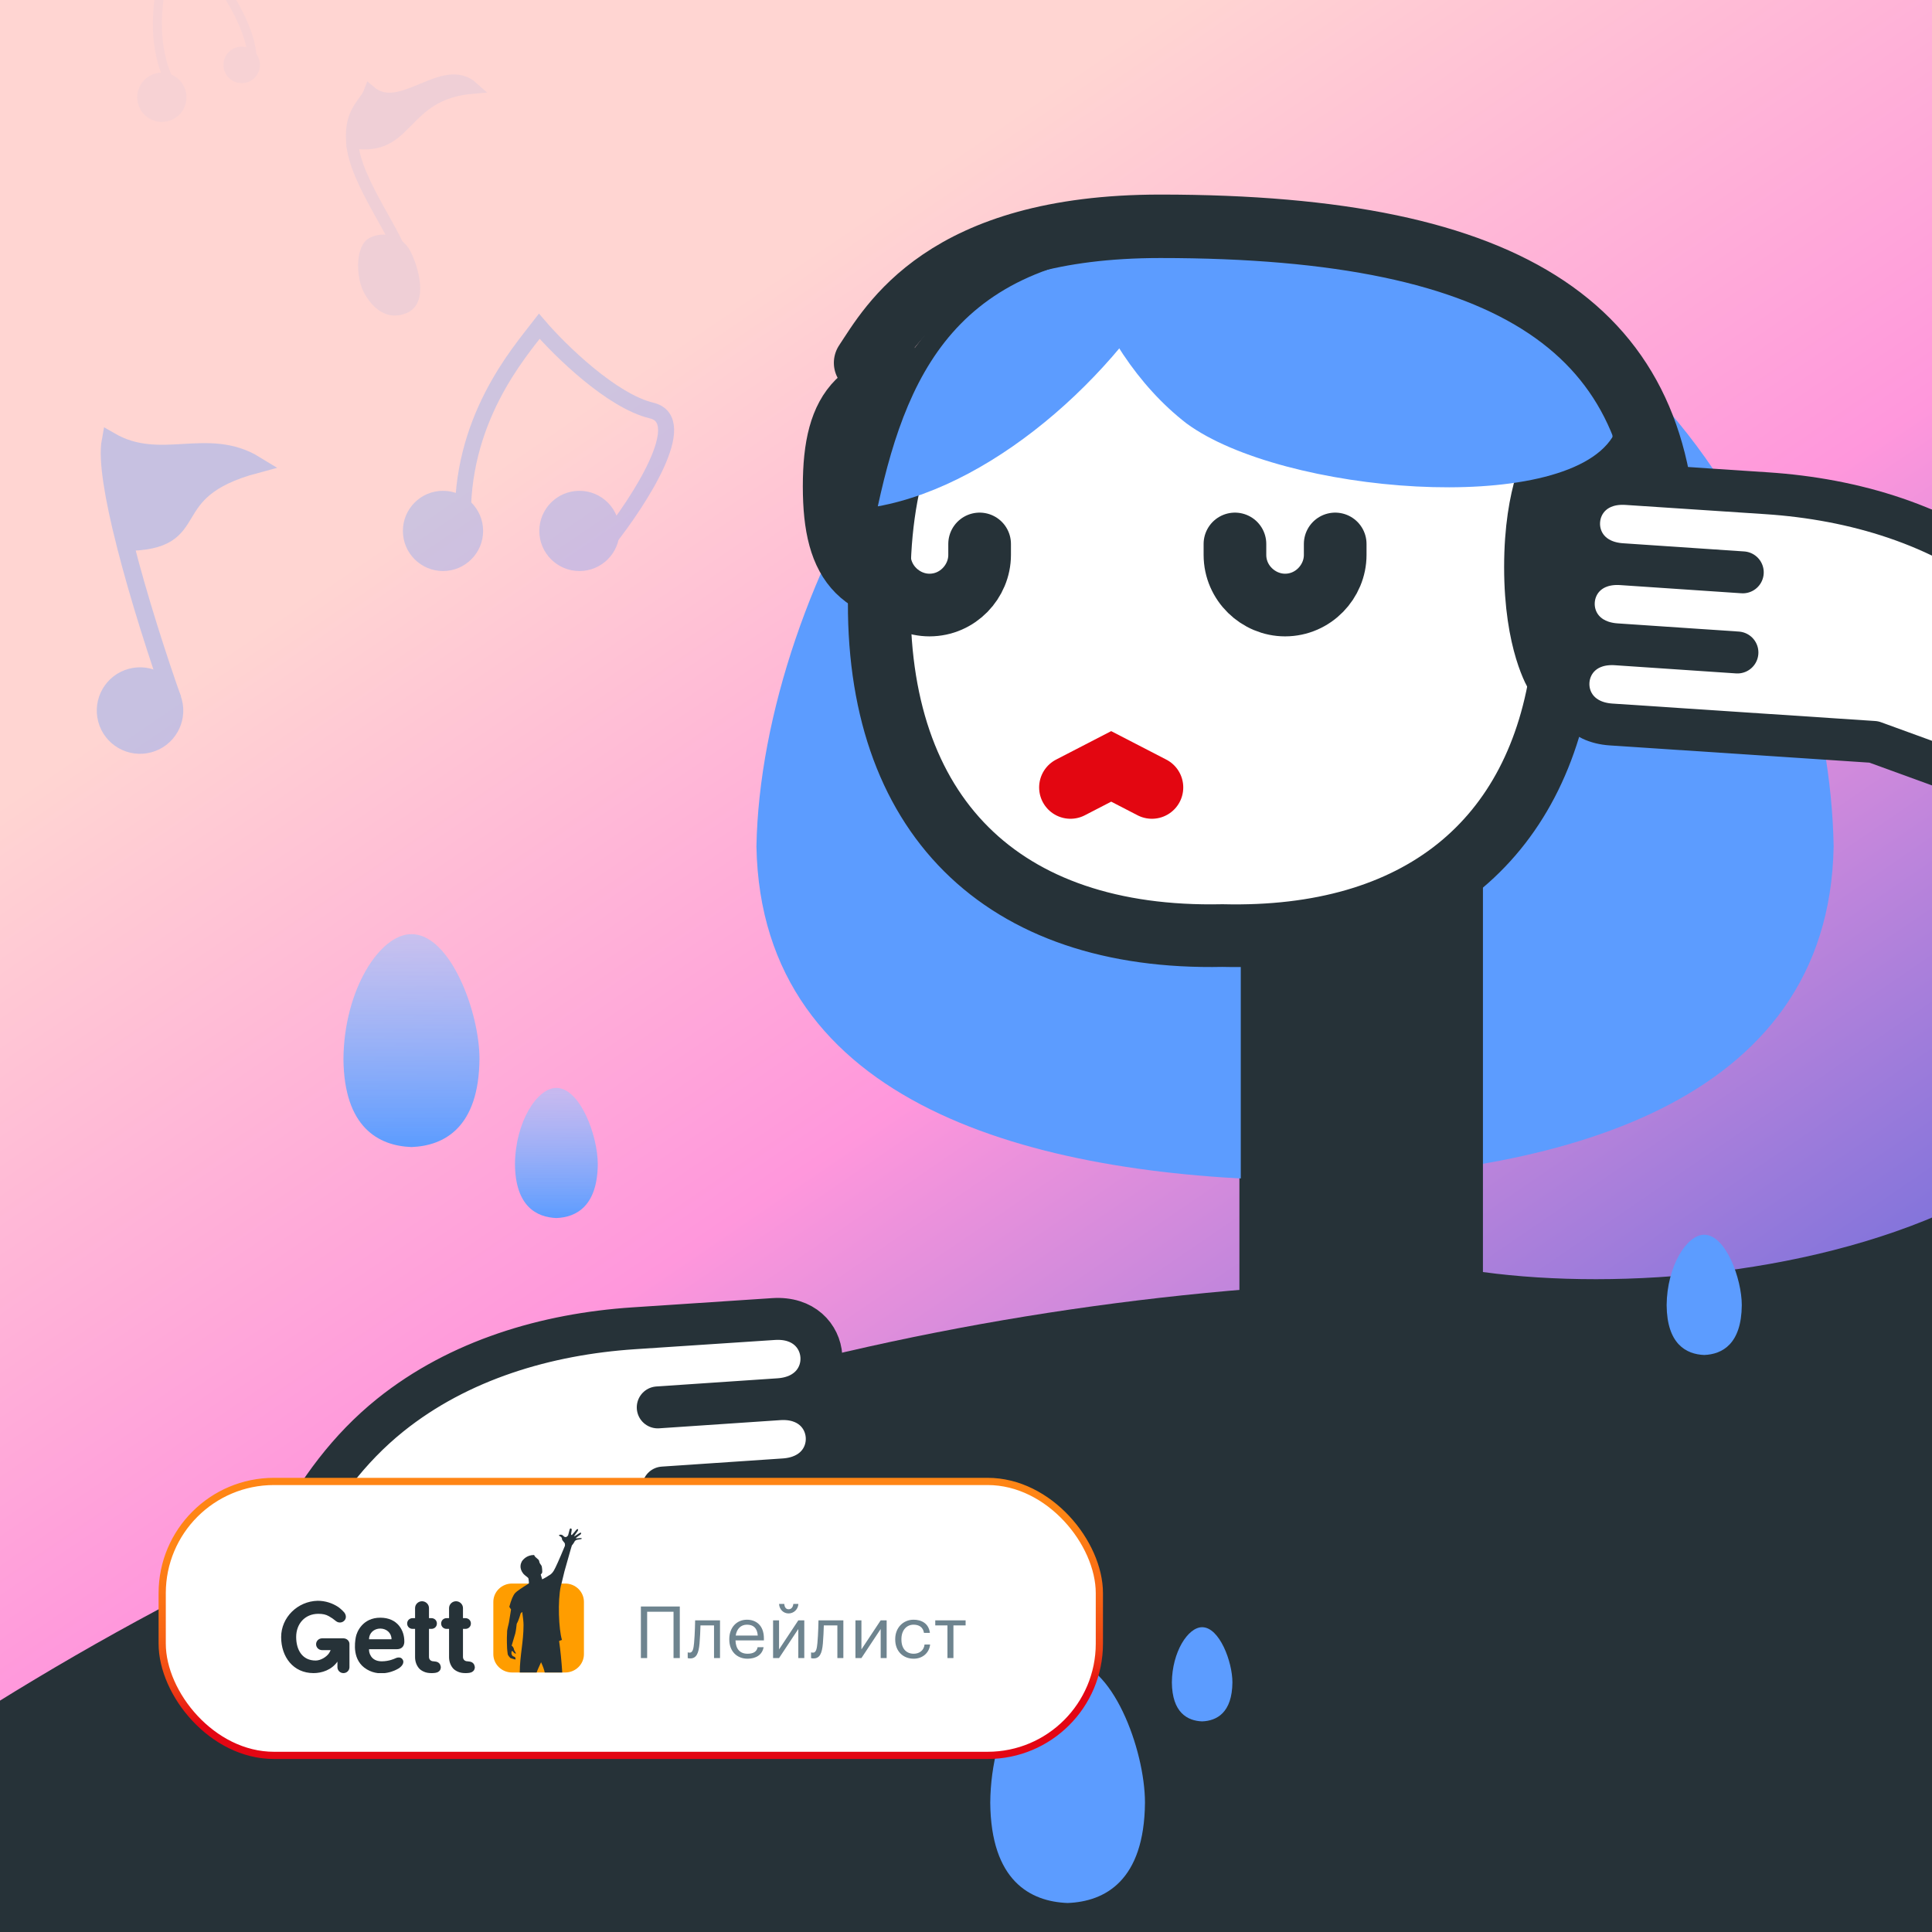
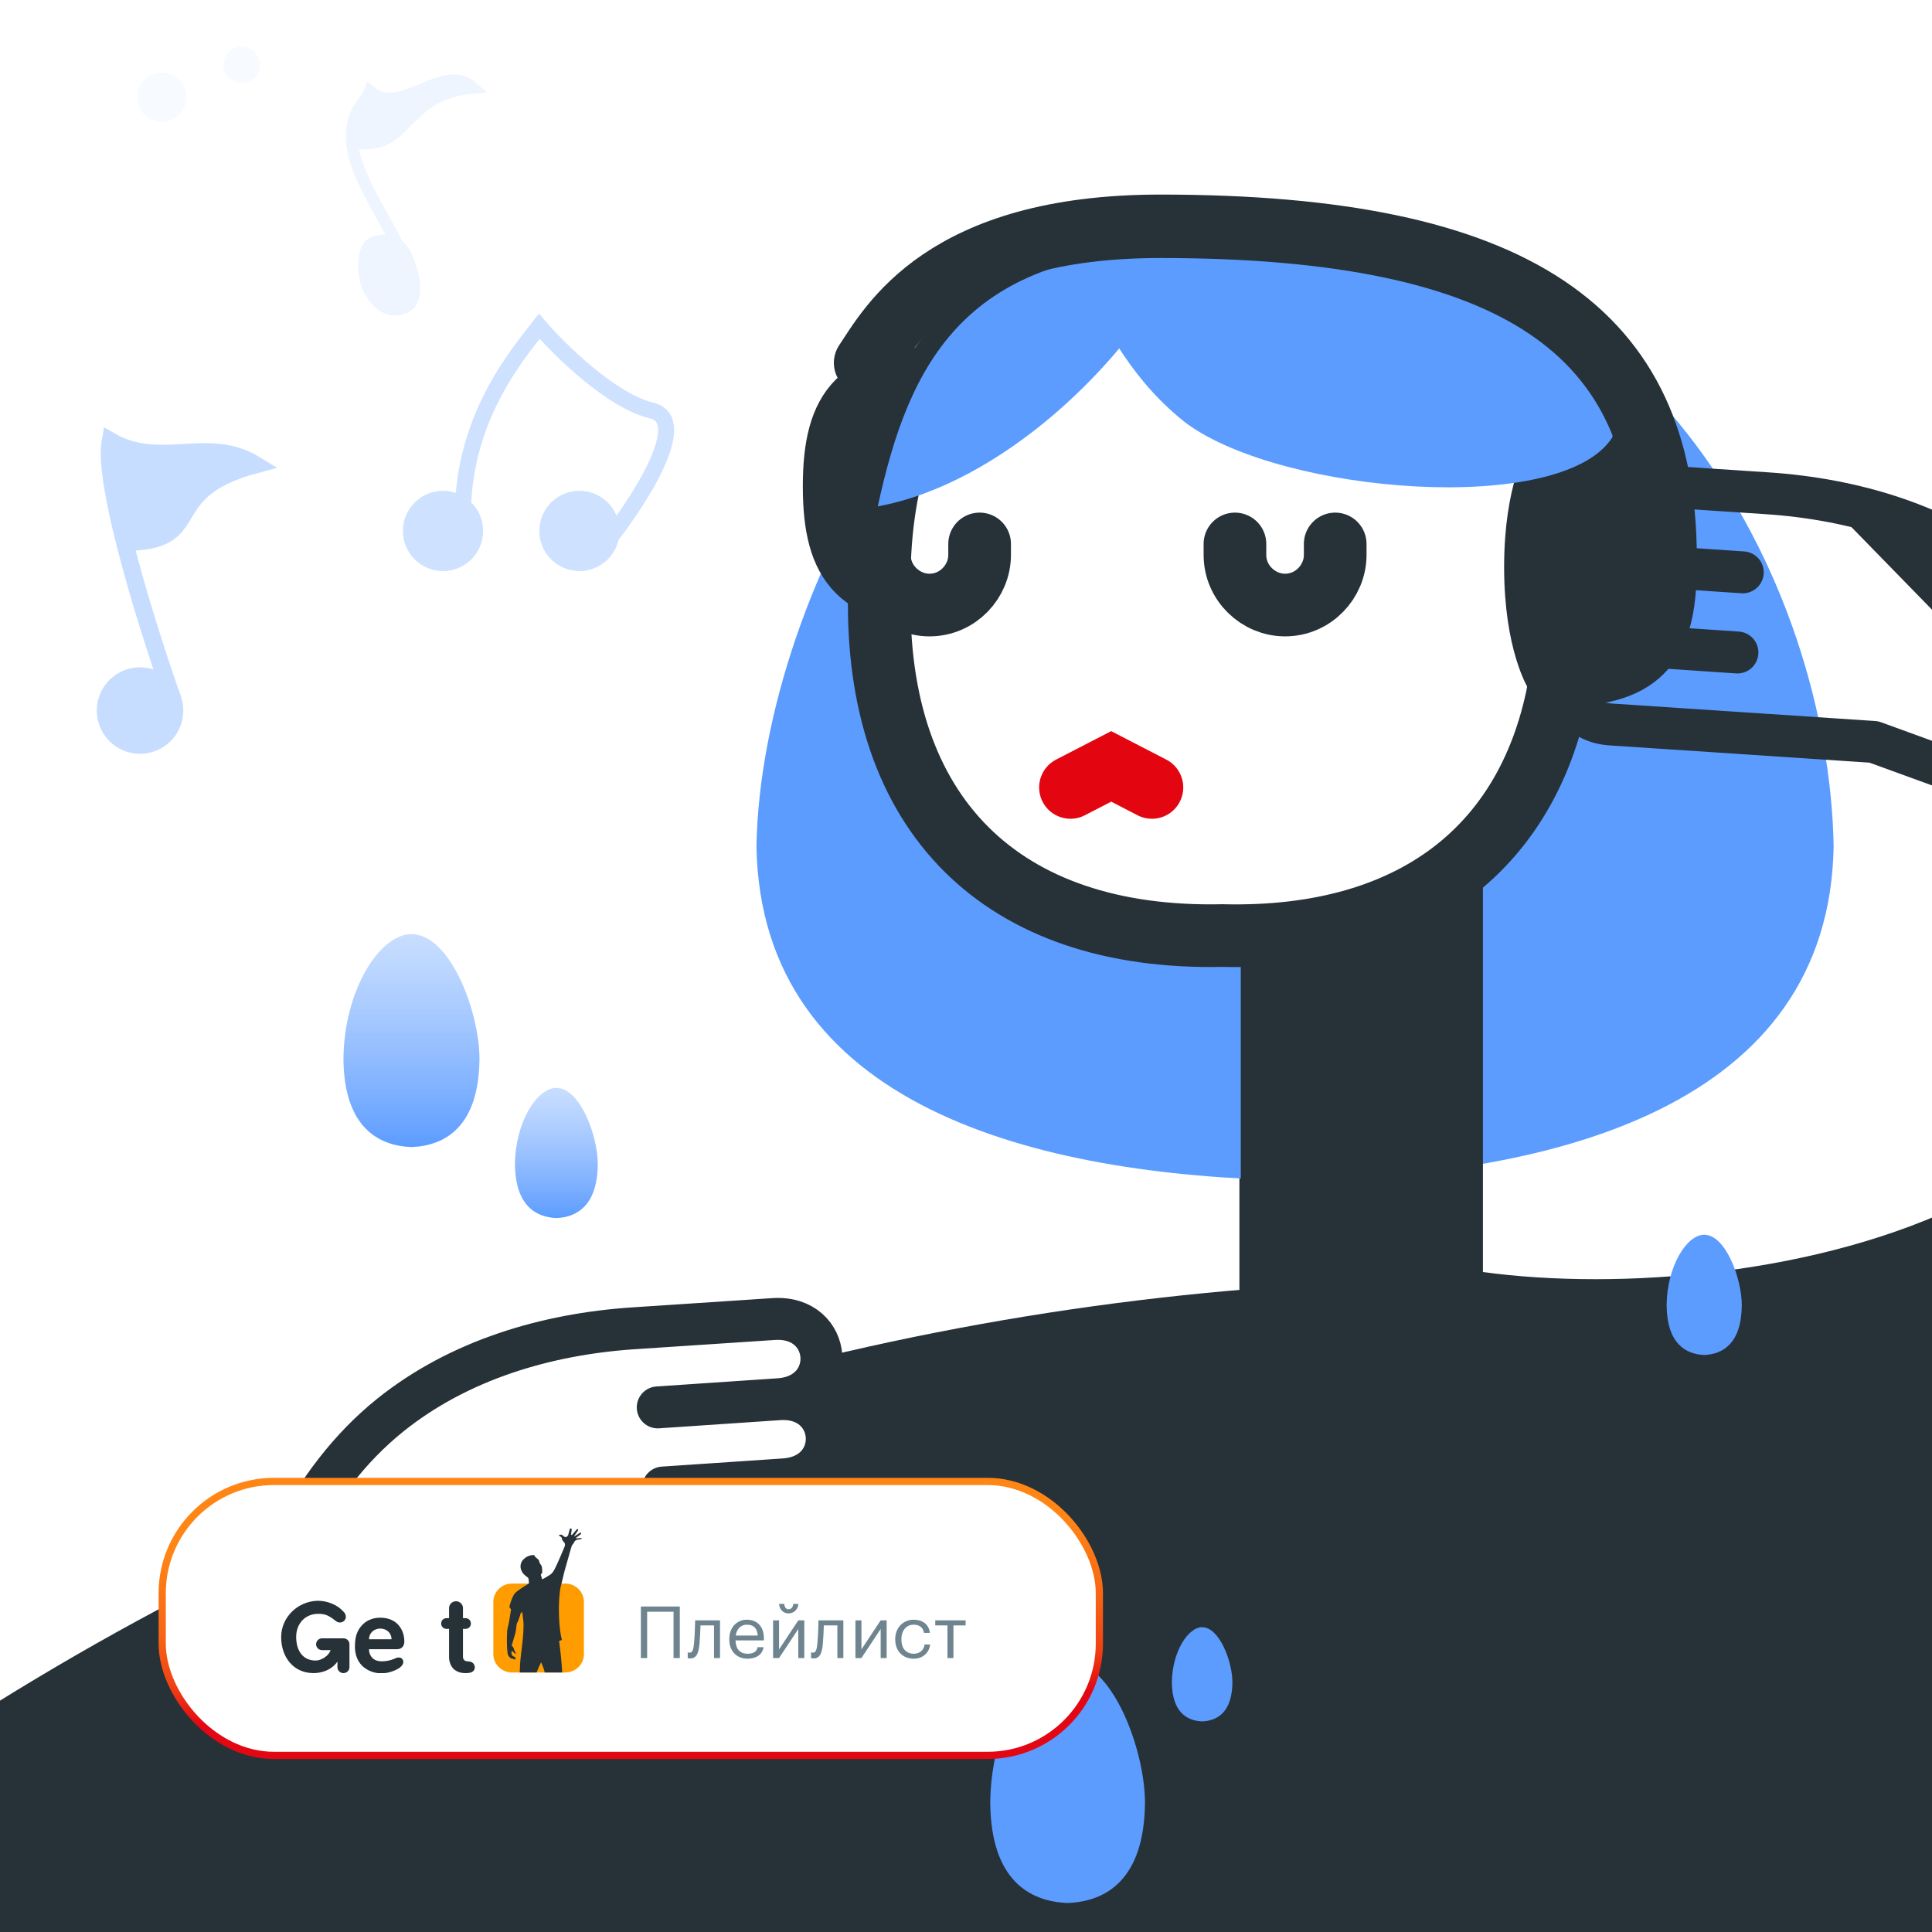
<svg xmlns="http://www.w3.org/2000/svg" width="268" height="268" viewBox="0 0 268 268" fill="none">
  <rect x="0" y="0" width="268" height="268" fill="#333333" stroke="none" />
  <g clip-path="url(#clip0)">
    <rect width="268" height="268" fill="white" />
-     <rect x="-30" y="-30" width="327" height="327" fill="url(#paint0_linear)" />
    <circle cx="204.972" cy="566.554" r="389.029" fill="#263238" />
    <rect x="171.926" y="142.289" width="33.167" height="63.965" fill="#263238" />
    <path d="M254.357 117.415C253.713 153.483 215.712 163.104 179.644 163.748C143.575 163.104 105.575 153.483 104.931 117.415C105.575 81.346 134.309 30.604 170.377 29.96C228.873 29.96 253.713 81.346 254.357 117.415Z" fill="#5C9CFF" />
    <rect x="172.115" y="106.41" width="33.592" height="77.609" fill="#263238" />
    <path d="M130.749 82.449C119.522 82.449 115.766 78.694 115.766 67.466C115.766 56.239 119.522 52.484 130.749 52.484C130.749 52.484 133.683 56.943 133.683 67.466C133.683 77.99 130.749 82.449 130.749 82.449Z" fill="#263238" stroke="#263238" stroke-width="8.802" stroke-miterlimit="10" />
    <path d="M229.326 79.8C229.326 72.63 223.677 66.98 216.506 66.98C216.289 66.98 216.071 66.98 215.854 66.98C211.073 45.685 194.776 33.951 169.57 34.603C138.714 33.951 121.331 51.552 121.982 82.191C121.331 113.047 138.931 130.43 169.57 129.778C196.732 130.43 213.464 116.741 216.723 92.403C223.677 92.403 229.326 86.754 229.326 79.8Z" fill="white" stroke="#263238" stroke-width="8.692" stroke-miterlimit="10" />
    <path d="M159.791 109.23L154.141 106.311L148.491 109.23" stroke="#E30611" stroke-width="8.692" stroke-miterlimit="10" stroke-linecap="round" />
    <path d="M121.982 75.454L121.982 76.975C121.982 80.887 125.241 83.929 128.935 83.929C132.847 83.929 135.889 80.669 135.889 76.975L135.889 75.454" stroke="#263238" stroke-width="8.692" stroke-miterlimit="10" stroke-linecap="round" />
    <path d="M171.307 75.455L171.307 76.976C171.307 80.887 174.567 83.929 178.261 83.929C182.172 83.929 185.214 80.67 185.214 76.976L185.214 75.455" stroke="#263238" stroke-width="8.692" stroke-miterlimit="10" stroke-linecap="round" />
    <path d="M121.765 70.239C138.496 67.196 156.314 50.899 164.354 34.602C133.889 34.602 126.11 50.247 121.765 70.239Z" fill="#5C9CFF" />
    <path d="M215.982 93.641C227.209 93.641 230.965 89.886 230.965 78.658C230.965 67.431 227.209 63.675 215.982 63.675C215.982 63.675 213.048 68.135 213.048 78.658C213.048 89.182 215.982 93.641 215.982 93.641Z" fill="#263238" stroke="#263238" stroke-width="8.802" stroke-miterlimit="10" />
    <path d="M223.661 60.656C226.557 45.018 193.472 33.951 169.57 34.386C162.182 34.169 155.663 35.255 149.796 36.993C152.838 45.685 157.836 53.508 164.572 58.723C177.827 68.501 216.711 71.66 223.661 60.656Z" fill="#5C9CFF" />
    <path d="M185.756 63.216C208.624 71.432 219.891 39.593 196.088 34.709C191.446 33.756 186.2 33.355 180.305 33.462C172.917 33.245 166.398 34.331 160.531 36.07C163.573 44.761 168.571 52.584 175.307 57.799C178.289 59.999 181.878 61.822 185.756 63.216Z" fill="#5C9CFF" />
    <path d="M230.978 77.449C230.978 45.983 210.465 31.391 160.963 31.391C130.832 31.391 123.514 45.166 120.071 50.331" stroke="#263238" stroke-width="8.802" stroke-linecap="round" stroke-linejoin="round" />
    <path d="M82.922 161.485C82.873 167.305 79.951 168.857 77.178 168.961C74.406 168.857 71.485 167.305 71.435 161.485C71.485 155.666 74.487 150.91 77.178 150.91C80.46 150.91 82.922 157.516 82.922 161.485Z" fill="url(#paint1_linear)" />
    <path d="M158.826 250.065C158.733 260.895 153.275 263.784 148.095 263.977C142.915 263.784 137.457 260.895 137.364 250.065C137.457 239.235 143.066 230.385 148.095 230.385C154.227 230.385 158.826 242.679 158.826 250.065Z" fill="#5C9CFF" />
    <path d="M170.956 233.373C170.92 237.585 168.784 238.708 166.757 238.783C164.73 238.708 162.594 237.585 162.558 233.373C162.594 229.161 164.789 225.72 166.757 225.72C169.157 225.72 170.956 230.501 170.956 233.373Z" fill="#5C9CFF" />
    <path d="M66.512 146.882C66.431 156.405 61.632 158.945 57.077 159.115C52.521 158.945 47.722 156.405 47.641 146.882C47.722 137.359 52.654 129.577 57.077 129.577C62.468 129.577 66.512 140.388 66.512 146.882Z" fill="url(#paint2_linear)" />
    <path d="M73.06 218.752L109.522 216.332C117.866 215.765 117.126 204.658 108.787 205.211L91.979 206.345L108.787 205.211C117.126 204.644 116.391 193.537 108.047 194.094L91.239 195.229L108.047 194.094C116.391 193.528 115.651 182.421 107.311 182.973L87.901 184.256C75.824 185.054 63.676 188.637 54.13 196.305C42.616 205.558 36.944 219.788 32.587 233.486L73.06 218.752Z" fill="white" />
    <path d="M73.06 218.752L109.522 216.332C117.866 215.765 117.126 204.658 108.787 205.211L91.979 206.345L108.787 205.211C117.126 204.644 116.391 193.537 108.047 194.094L91.239 195.229L108.047 194.094C116.391 193.528 115.651 182.421 107.311 182.973L87.901 184.256C75.824 185.054 63.676 188.637 54.13 196.305C42.616 205.558 36.944 219.788 32.587 233.486L73.06 218.752Z" stroke="#263238" stroke-width="5.816" stroke-linecap="round" stroke-linejoin="round" />
    <path d="M578.114 468.393C575.334 337.268 343.549 74.556 250.882 67.027L297.216 114.519C312.853 170.119 238.14 182.282 202.231 175.911L578.114 468.393Z" fill="#263238" />
-     <path d="M259.93 102.918L223.468 100.498C215.124 99.931 215.864 88.824 224.204 89.376C215.864 88.81 216.599 77.703 224.943 78.26C216.599 77.694 217.339 66.586 225.679 67.139L245.089 68.422C257.166 69.22 269.314 72.803 278.86 80.471C290.374 89.723 296.046 103.954 300.403 117.652L259.93 102.918Z" fill="white" />
    <path d="M259.93 102.918L223.468 100.498C215.124 99.931 215.864 88.824 224.204 89.376L241.011 90.511L224.204 89.376C215.864 88.81 216.599 77.703 224.944 78.26L241.751 79.395L224.944 78.26C216.599 77.694 217.339 66.586 225.679 67.139L245.089 68.422C257.166 69.22 269.314 72.803 278.86 80.471C290.374 89.723 296.046 103.954 300.403 117.652L259.93 102.918Z" stroke="#263238" stroke-width="5.816" stroke-linecap="round" stroke-linejoin="round" />
    <path d="M241.615 181.05C241.57 186.427 238.919 187.862 236.403 187.958C233.886 187.862 231.235 186.427 231.19 181.05C231.235 175.672 233.96 171.278 236.403 171.278C239.381 171.278 241.615 177.382 241.615 181.05Z" fill="#5C9CFF" />
    <g opacity="0.34">
      <circle cx="19.424" cy="98.567" r="5.7" transform="rotate(-15 19.424 98.567)" fill="#5C9CFF" stroke="#5C9CFF" stroke-width="0.6" />
      <path d="M35.443 64.458C28.752 60.35 22.283 65.189 15.302 61.158C14.81 63.794 15.771 69.194 17.289 75.224C29.001 75.191 21.533 68.185 35.443 64.458Z" fill="#5C9CFF" />
      <path d="M23.983 97.035C22.095 91.725 19.234 82.956 17.289 75.224M17.289 75.224C15.771 69.194 14.81 63.794 15.302 61.158C22.283 65.189 28.752 60.35 35.443 64.458C21.533 68.185 29.001 75.191 17.289 75.224Z" stroke="#5C9CFF" stroke-width="2.4" />
    </g>
    <g opacity="0.1">
      <path d="M56.733 34.925C57.262 35.944 57.917 37.717 58.055 39.395C58.193 41.083 57.808 42.581 56.375 43.21C55.026 43.802 53.866 43.609 52.908 43.026C51.939 42.437 51.169 41.441 50.641 40.425C50.124 39.428 49.816 37.854 49.894 36.395C49.933 35.668 50.067 34.982 50.31 34.419C50.552 33.855 50.898 33.426 51.355 33.189C53.301 32.179 55.709 32.953 56.733 34.925Z" fill="#5C9CFF" stroke="#5C9CFF" stroke-width="0.418" />
      <path d="M65.581 12.168C61.49 8.486 55.611 16.358 51.312 12.694C50.654 14.461 48.538 15.351 48.844 19.722C56.885 21.158 55.582 13.021 65.581 12.168Z" fill="#5C9CFF" />
      <path d="M56.122 36.743C55.473 32.825 49.237 25.327 48.844 19.722M48.844 19.722C48.538 15.351 50.654 14.461 51.312 12.694C55.611 16.358 61.49 8.486 65.581 12.168C55.582 13.021 56.885 21.158 48.844 19.722Z" stroke="#5C9CFF" stroke-width="1.673" />
    </g>
    <g opacity="0.3">
      <circle cx="61.452" cy="73.648" r="5.287" fill="#5C9CFF" stroke="#5C9CFF" stroke-width="0.557" />
      <circle cx="80.376" cy="73.648" r="5.287" fill="#5C9CFF" stroke="#5C9CFF" stroke-width="0.557" />
      <path d="M64.235 72.814C63.679 58.343 72.027 48.881 74.81 45.263C77.686 48.603 84.828 55.616 90.394 56.951C95.96 58.287 88.631 69.567 84.272 75.04" stroke="#5C9CFF" stroke-width="2.226" />
    </g>
    <g opacity="0.05">
      <circle cx="22.451" cy="13.497" r="3.263" transform="rotate(-30 22.451 13.497)" fill="#5C9CFF" stroke="#5C9CFF" stroke-width="0.313" />
      <circle cx="33.528" cy="9.001" r="2.378" transform="rotate(-30 33.528 9.001)" fill="#5C9CFF" stroke="#5C9CFF" stroke-width="0.313" />
-       <path d="M24.5 13.144C20.164 6.259 22.33 -1.37 22.668 -3.912C25.005 -3.095 30.886 -1.858 30.886 -1.858C30.886 -1.858 35.459 4.71 34.875 8.598" stroke="#5C9CFF" stroke-width="1.251" />
    </g>
    <rect x="22.5" y="205.5" width="130" height="38" rx="15.5" fill="white" stroke="url(#paint3_linear)" />
    <g clip-path="url(#clip1)">
      <path d="M47.641 227.264C47.619 227.264 47.619 227.264 47.597 227.264C47.575 227.264 47.575 227.264 47.553 227.264H44.68C44.22 227.264 43.847 227.63 43.847 228.082C43.847 228.535 44.22 228.901 44.68 228.901H45.865C45.821 229.03 45.733 229.18 45.623 229.353C45.294 229.826 44.505 230.343 43.781 230.343C41.939 230.343 41.084 228.879 41.084 227.071C41.084 225.262 42.29 223.863 44.154 223.863C44.746 223.863 45.207 223.949 45.645 224.207C45.799 224.293 45.974 224.401 46.128 224.509L46.632 224.896C47.005 225.176 47.532 225.111 47.817 224.745C48.08 224.422 47.992 223.97 47.751 223.669C47.356 223.217 46.917 222.915 46.917 222.915C46.106 222.377 45.119 222.054 44.066 222.054C41.281 222.119 39 224.358 39 227.092C39 229.826 40.667 232.087 43.496 232.087C44.637 232.087 45.996 231.656 46.808 230.494V231.269C46.808 231.721 47.181 232.087 47.641 232.087C48.102 232.087 48.475 231.721 48.475 231.269V228.082C48.497 227.63 48.102 227.264 47.641 227.264Z" fill="#263238" />
      <path d="M54.879 230.02C54.747 230.085 53.98 230.451 52.949 230.451C51.37 230.451 51.194 229.137 51.194 228.944C51.194 228.75 51.194 228.771 51.194 228.771C51.194 228.771 53.716 228.771 55.032 228.771C56.195 228.771 56.085 227.652 56.085 227.652C56.085 226.209 55.186 224.401 52.751 224.401C50.317 224.401 49.483 226.36 49.352 227.114C49.22 227.867 48.825 230.343 50.887 231.57C52.949 232.797 55.054 231.57 55.054 231.57C55.69 231.269 56.173 230.687 55.844 230.192C55.581 229.762 55.01 229.955 54.879 230.02ZM51.194 227.372C51.194 226.511 51.896 225.908 52.751 225.908C53.607 225.908 54.309 226.511 54.309 227.372C54.309 227.393 54.287 227.393 54.287 227.393C54.287 227.393 51.282 227.393 51.194 227.393C51.172 227.393 51.194 227.372 51.194 227.372Z" fill="#263238" />
-       <path d="M61.02 230.838C60.954 230.73 60.844 230.644 60.735 230.58C60.647 230.537 60.559 230.515 60.471 230.494C60.384 230.472 60.274 230.472 60.142 230.451C60.011 230.451 59.923 230.429 59.836 230.386C59.748 230.343 59.682 230.3 59.638 230.235C59.594 230.171 59.55 230.106 59.528 230.02C59.507 229.934 59.507 229.848 59.507 229.762V225.951H59.857C60.274 225.951 60.603 225.628 60.603 225.219V225.197C60.603 224.788 60.274 224.465 59.857 224.465H59.507V223.066C59.507 222.549 59.068 222.119 58.541 222.119C58.015 222.119 57.577 222.549 57.577 223.066V224.465H57.226C56.809 224.465 56.48 224.788 56.48 225.197V225.219C56.48 225.628 56.809 225.951 57.226 225.951H57.577V229.869C57.577 230.149 57.62 230.429 57.708 230.687C57.796 230.946 57.927 231.183 58.103 231.398C58.278 231.613 58.52 231.764 58.805 231.893C59.09 232.022 59.441 232.087 59.836 232.087H59.945C60.142 232.087 60.296 232.065 60.428 232.044C60.559 232.022 60.669 231.979 60.757 231.936C60.866 231.871 60.976 231.785 61.042 231.678C61.108 231.57 61.151 231.419 61.151 231.247C61.13 231.096 61.086 230.967 61.02 230.838Z" fill="#263238" />
      <path d="M65.735 230.838C65.669 230.73 65.56 230.644 65.45 230.58C65.362 230.537 65.275 230.515 65.187 230.494C65.099 230.472 64.99 230.472 64.858 230.451C64.726 230.451 64.639 230.429 64.551 230.386C64.463 230.343 64.397 230.3 64.353 230.235C64.31 230.171 64.266 230.106 64.244 230.02C64.222 229.934 64.222 229.848 64.222 229.762V225.951H64.573C64.99 225.951 65.319 225.628 65.319 225.219V225.197C65.319 224.788 64.99 224.465 64.573 224.465H64.222V223.066C64.222 222.549 63.783 222.119 63.257 222.119C62.731 222.119 62.292 222.549 62.292 223.066V224.465H61.941C61.524 224.465 61.195 224.788 61.195 225.197V225.219C61.195 225.628 61.524 225.951 61.941 225.951H62.292V229.869C62.292 230.149 62.336 230.429 62.423 230.687C62.511 230.946 62.643 231.183 62.818 231.398C62.994 231.613 63.235 231.764 63.52 231.893C63.805 232.022 64.156 232.087 64.551 232.087H64.661C64.858 232.087 65.011 232.065 65.143 232.044C65.275 232.022 65.384 231.979 65.472 231.936C65.582 231.871 65.691 231.785 65.757 231.678C65.823 231.57 65.867 231.419 65.867 231.247C65.845 231.096 65.801 230.967 65.735 230.838Z" fill="#263238" />
      <path d="M78.412 232.001H71.021C69.595 232.001 68.433 230.86 68.433 229.46V222.205C68.433 220.805 69.595 219.664 71.021 219.664H78.412C79.838 219.664 81 220.805 81 222.205V229.46C81 230.86 79.838 232.001 78.412 232.001Z" fill="#FF9D00" />
      <path d="M72.227 223.798C72.227 223.798 72.293 223.733 72.403 223.626H72.447C72.556 224.444 72.622 224.961 72.622 225.434C72.622 227.781 72.118 229.589 72.096 232.001H74.442C74.574 231.613 74.771 231.204 75.056 230.58C75.32 231.161 75.473 231.57 75.561 232.001H77.995C77.886 230.408 77.754 229.008 77.557 227.63C77.732 227.566 77.82 227.523 77.951 227.48C77.513 226.059 77.337 222.076 77.798 219.987C77.886 219.75 78.061 218.911 78.302 217.964L79.18 214.863L79.333 214.368C79.333 214.368 79.465 214.239 79.552 214.088C79.662 213.938 79.728 213.787 79.728 213.787C79.728 213.787 79.772 213.722 79.882 213.658C79.947 213.615 80.057 213.593 80.057 213.593L80.561 213.507C80.561 213.507 80.737 213.485 80.693 213.399C80.671 213.335 80.452 213.356 80.452 213.356C80.452 213.356 79.882 213.421 79.859 213.378C79.838 213.356 80.496 212.883 80.496 212.883C80.496 212.883 80.671 212.732 80.605 212.646C80.539 212.538 80.342 212.689 80.342 212.689C80.342 212.689 79.706 213.119 79.64 213.119C79.596 213.119 80.101 212.43 80.101 212.43C80.101 212.43 80.254 212.215 80.167 212.129C80.079 212.043 79.925 212.237 79.925 212.237C79.925 212.237 79.377 212.904 79.333 212.926C79.311 212.947 79.267 212.926 79.224 212.883C79.202 212.84 79.224 212.775 79.224 212.775L79.311 212.194C79.311 212.194 79.311 212.064 79.202 212.021C79.092 211.978 79.026 212.129 79.026 212.129L78.807 212.969C78.807 212.969 78.697 213.141 78.544 213.206C78.434 213.249 78.258 213.162 78.258 213.162C78.258 213.162 78.149 213.033 78.017 212.947C77.93 212.904 77.82 212.883 77.82 212.883C77.82 212.883 77.623 212.861 77.535 212.969C77.491 213.012 77.644 213.076 77.644 213.076C77.644 213.076 77.798 213.162 77.886 213.27C77.951 213.335 77.951 213.442 77.951 213.442C77.951 213.442 77.93 213.507 78.017 213.658C78.083 213.765 78.28 213.981 78.28 213.981C78.28 213.981 78.346 214.067 78.368 214.174V214.411C78.368 214.454 78.346 214.476 78.346 214.476C77.579 216.327 77.074 217.447 76.833 217.856C76.482 218.459 76.087 218.545 75.934 218.674C75.758 218.803 75.21 219.083 75.21 219.083C75.078 218.631 75.013 218.416 75.013 218.416C75.013 218.416 75.21 218.2 75.21 218.136C75.232 218.05 75.21 217.318 75.1 217.167C74.991 216.995 74.859 216.844 74.837 216.736C74.815 216.65 74.771 216.413 74.684 216.349C74.618 216.284 74.442 216.134 74.42 216.112C74.113 215.897 74.135 215.703 74.07 215.703C73.082 215.703 72.534 216.349 72.381 216.607C72.249 216.866 71.964 217.511 72.6 218.308C72.819 218.566 73.258 218.803 73.302 218.954C73.302 218.954 73.412 219.578 73.346 219.664C72.293 220.31 71.679 220.741 71.481 220.956C71.174 221.279 70.911 221.925 70.648 222.894L70.889 223.26L70.604 225.025C70.538 225.456 70.319 225.994 70.341 226.511C70.275 227.307 70.341 228.621 70.341 228.621C70.341 228.621 70.385 229.245 70.429 229.46C70.473 229.676 70.802 229.998 70.802 229.998L71.416 230.192C71.416 230.192 71.503 230.214 71.525 230.128C71.525 230.042 71.481 229.998 71.481 229.998C71.481 229.998 71.481 229.934 71.46 229.891C71.438 229.848 71.153 229.74 71.153 229.74L71.065 229.654L70.955 229.439C70.955 229.417 70.933 229.18 70.977 229.03C70.977 229.03 71.153 229.051 71.174 229.116C71.174 229.137 71.328 229.331 71.46 229.374C71.591 229.396 71.569 229.331 71.547 229.288C71.503 229.18 71.328 228.944 71.306 228.836C71.284 228.664 71.196 228.513 71.153 228.448C71.087 228.384 71.021 228.319 71.021 228.319L70.977 228.276C70.977 228.276 71.306 227.135 71.481 226.575C71.591 226.102 71.635 225.606 71.657 225.413C71.657 225.413 71.657 225.262 71.723 225.154C71.942 224.81 72.227 223.798 72.227 223.798Z" fill="#263238" />
    </g>
    <path d="M93.43 230H94.3V222.85H88.9V230H89.77V223.58H93.43V230ZM97.037 227.98C97.107 227.21 97.147 226.16 97.167 225.47H99.047V230H99.877V224.77H96.427C96.427 224.77 96.397 226.71 96.277 227.93C96.207 228.66 96.107 229.25 95.677 229.25C95.487 229.25 95.397 229.21 95.397 229.21V230C95.397 230 95.487 230.05 95.747 230.05C96.597 230.05 96.917 229.36 97.037 227.98ZM103.695 230.09C104.875 230.09 105.745 229.54 105.925 228.49H105.095C104.985 229.1 104.515 229.4 103.705 229.4C102.635 229.4 102.065 228.74 102.025 227.55H105.965V227.28C105.965 225.41 104.825 224.68 103.615 224.68C102.175 224.68 101.165 225.78 101.165 227.36V227.44C101.165 229.05 102.215 230.09 103.695 230.09ZM102.055 226.88C102.195 225.95 102.765 225.37 103.615 225.37C104.475 225.37 105.035 225.8 105.115 226.88H102.055ZM109.388 223.81C110.108 223.81 110.708 223.25 110.748 222.49H110.048C110.008 222.89 109.808 223.23 109.388 223.23C108.988 223.23 108.818 222.88 108.788 222.49H108.068C108.108 223.25 108.668 223.81 109.388 223.81ZM108.068 230L110.738 225.97V230H111.568V224.77H110.738L108.068 228.8V224.77H107.238V230H108.068ZM114.147 227.98C114.217 227.21 114.257 226.16 114.277 225.47H116.157V230H116.987V224.77H113.537C113.537 224.77 113.507 226.71 113.387 227.93C113.317 228.66 113.217 229.25 112.787 229.25C112.597 229.25 112.507 229.21 112.507 229.21V230C112.507 230 112.597 230.05 112.857 230.05C113.707 230.05 114.027 229.36 114.147 227.98ZM119.494 230L122.164 225.97V230H122.994V224.77H122.164L119.494 228.8V224.77H118.664V230H119.494ZM126.742 230.09C128.002 230.09 128.912 229.25 129.022 228.12H128.252C128.162 228.97 127.492 229.4 126.752 229.4C125.742 229.4 125.042 228.72 125.042 227.44V227.36C125.042 226.13 125.772 225.37 126.722 225.37C127.442 225.37 128.042 225.68 128.172 226.51H128.992C128.832 225.18 127.812 224.68 126.722 224.68C125.322 224.68 124.182 225.76 124.182 227.36V227.44C124.182 229.06 125.282 230.09 126.742 230.09ZM133.946 224.77H129.736V225.47H131.426V230H132.256V225.47H133.946V224.77Z" fill="#6E848F" />
  </g>
  <defs>
    <linearGradient id="paint0_linear" x1="99" y1="44" x2="228.269" y2="233.319" gradientUnits="userSpaceOnUse">
      <stop stop-color="#FFD5D2" />
      <stop offset="0.458" stop-color="#FF97DC" />
      <stop offset="0.928" stop-color="#716FDB" />
    </linearGradient>
    <linearGradient id="paint1_linear" x1="77.896" y1="168.961" x2="77.896" y2="126.295" gradientUnits="userSpaceOnUse">
      <stop stop-color="#5C9CFF" />
      <stop offset="1" stop-color="white" stop-opacity="0" />
    </linearGradient>
    <linearGradient id="paint2_linear" x1="58.256" y1="159.115" x2="58.256" y2="89.299" gradientUnits="userSpaceOnUse">
      <stop stop-color="#5C9CFF" />
      <stop offset="1" stop-color="white" stop-opacity="0" />
    </linearGradient>
    <linearGradient id="paint3_linear" x1="86.999" y1="212.903" x2="88.05" y2="239.348" gradientUnits="userSpaceOnUse">
      <stop stop-color="#FF8515" />
      <stop offset="0.424" stop-color="#F86514" />
      <stop offset="0.695" stop-color="#F04214" />
      <stop offset="0.909" stop-color="#E30613" />
    </linearGradient>
    <clipPath id="clip0">
      <rect width="268" height="268" fill="white" />
    </clipPath>
    <clipPath id="clip1">
      <rect width="42" height="20.087" fill="white" transform="translate(39 212)" />
    </clipPath>
  </defs>
</svg>